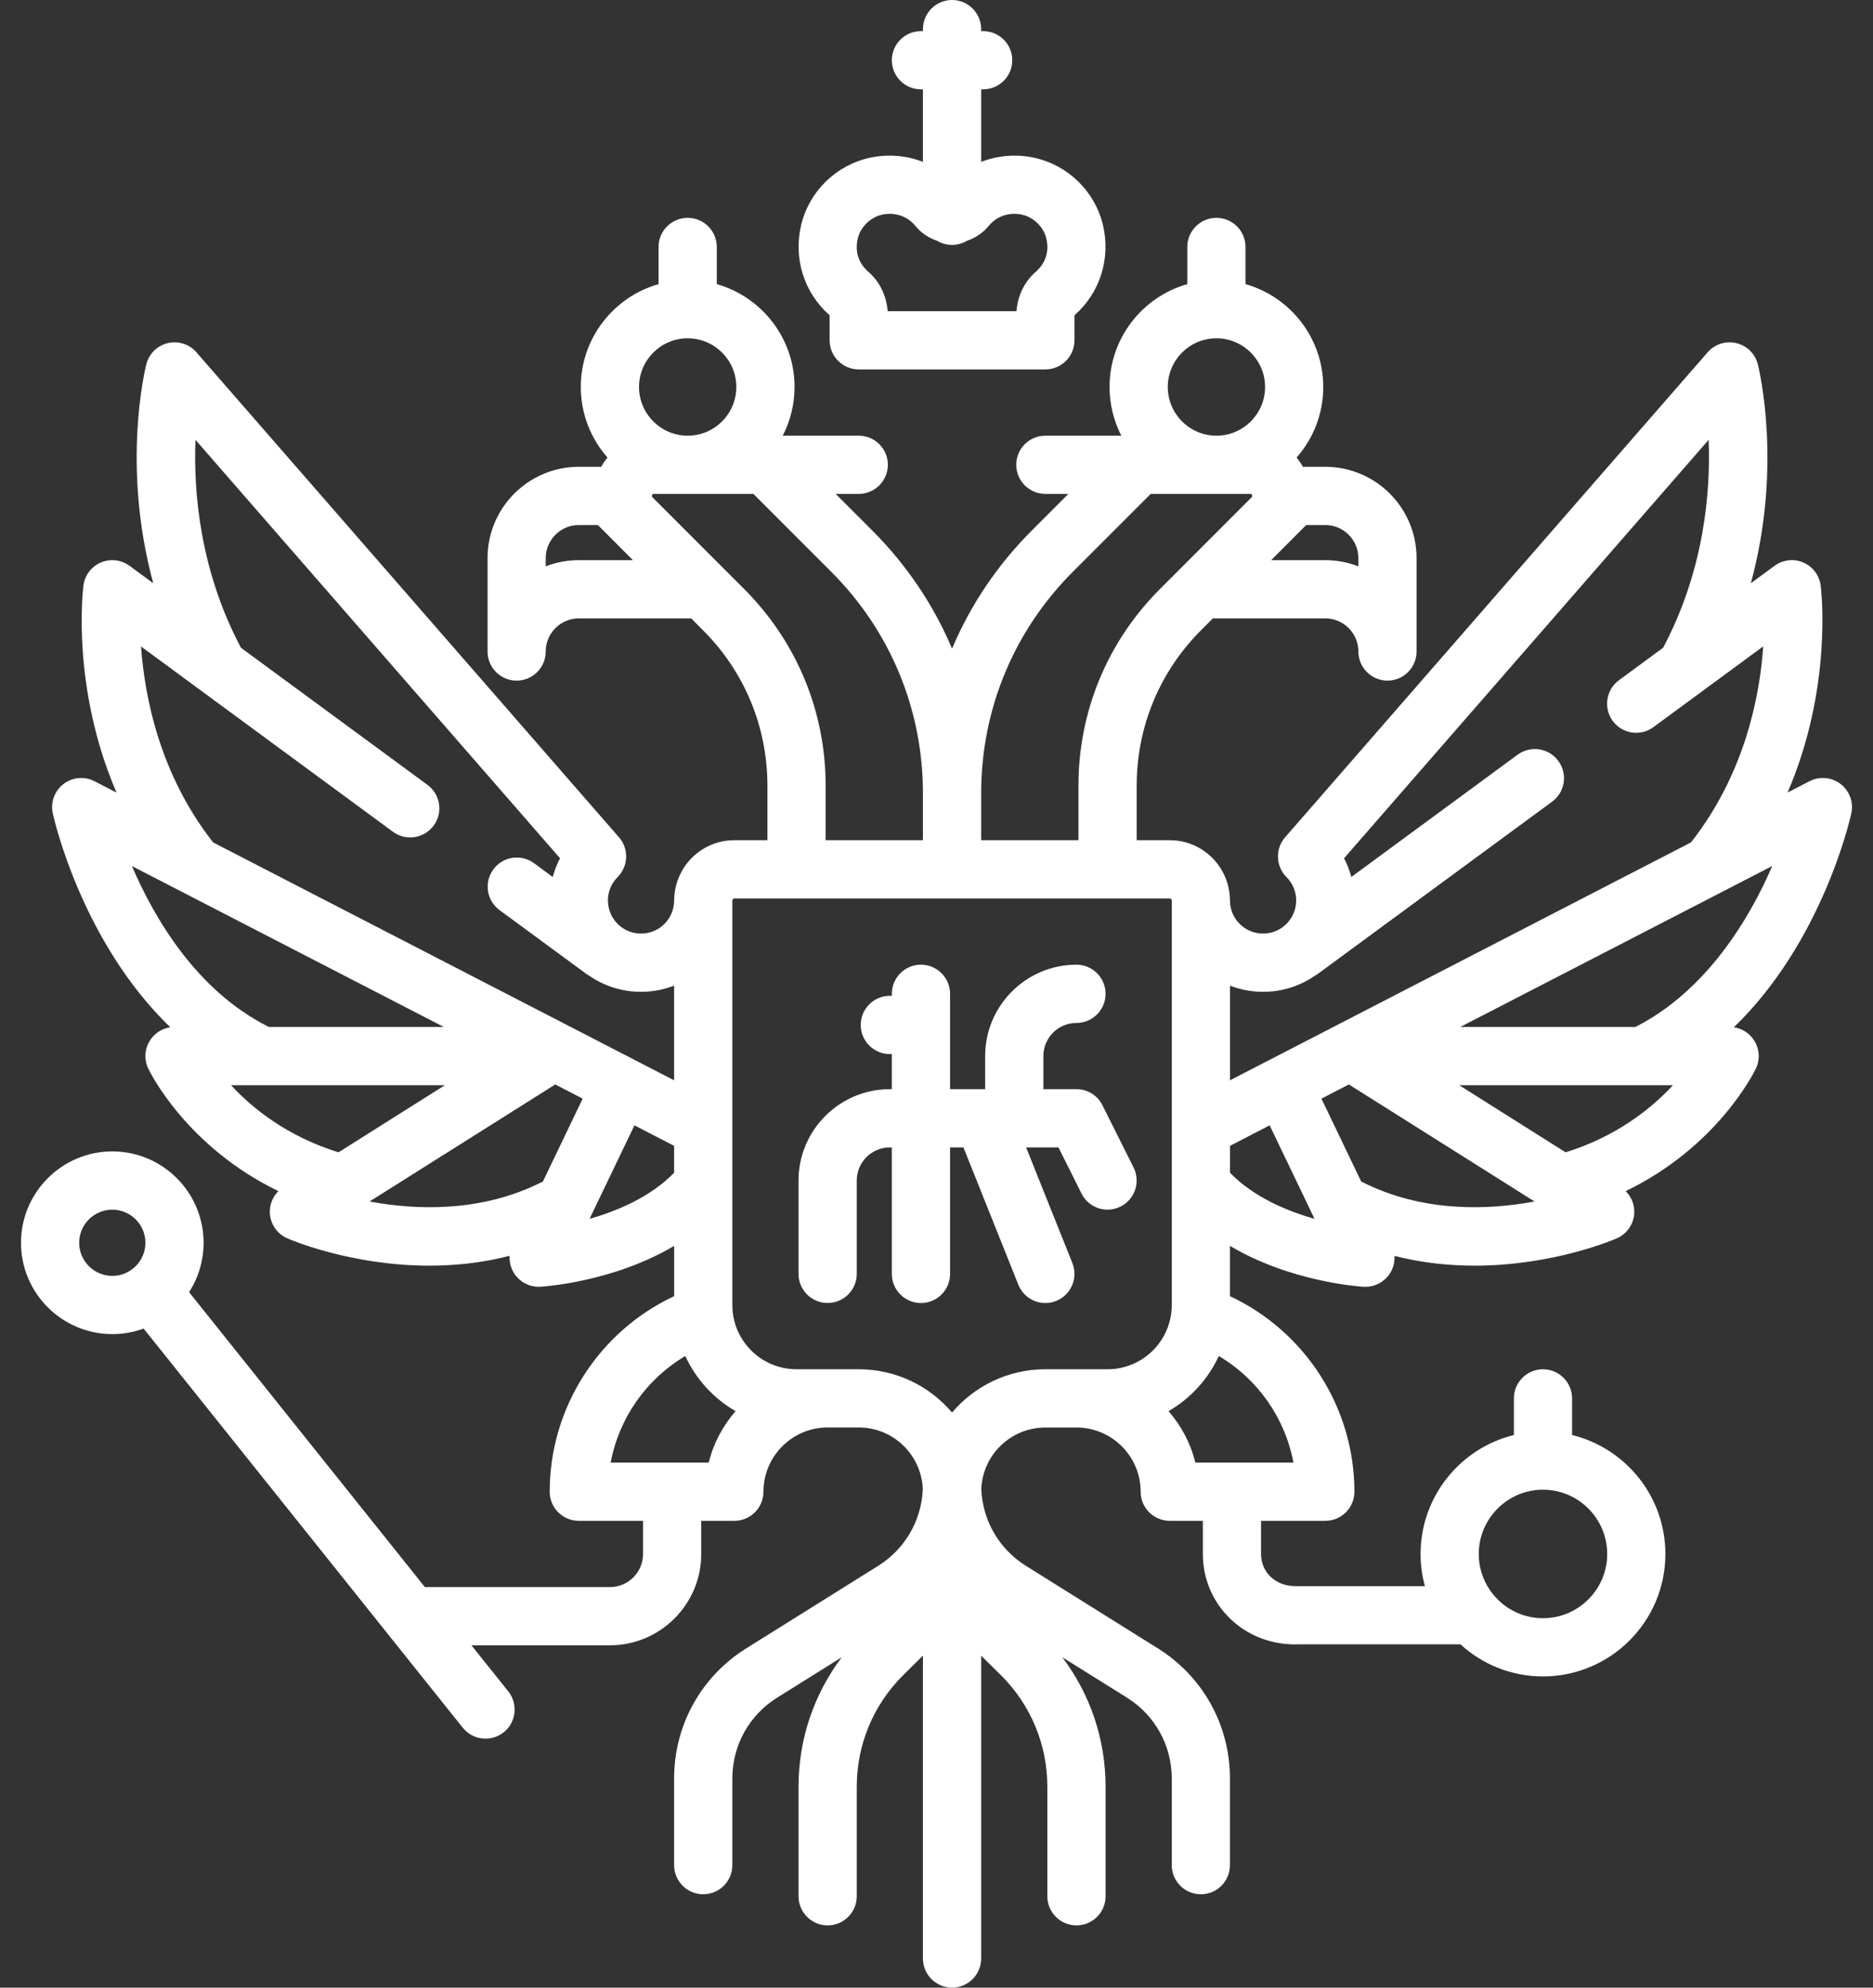
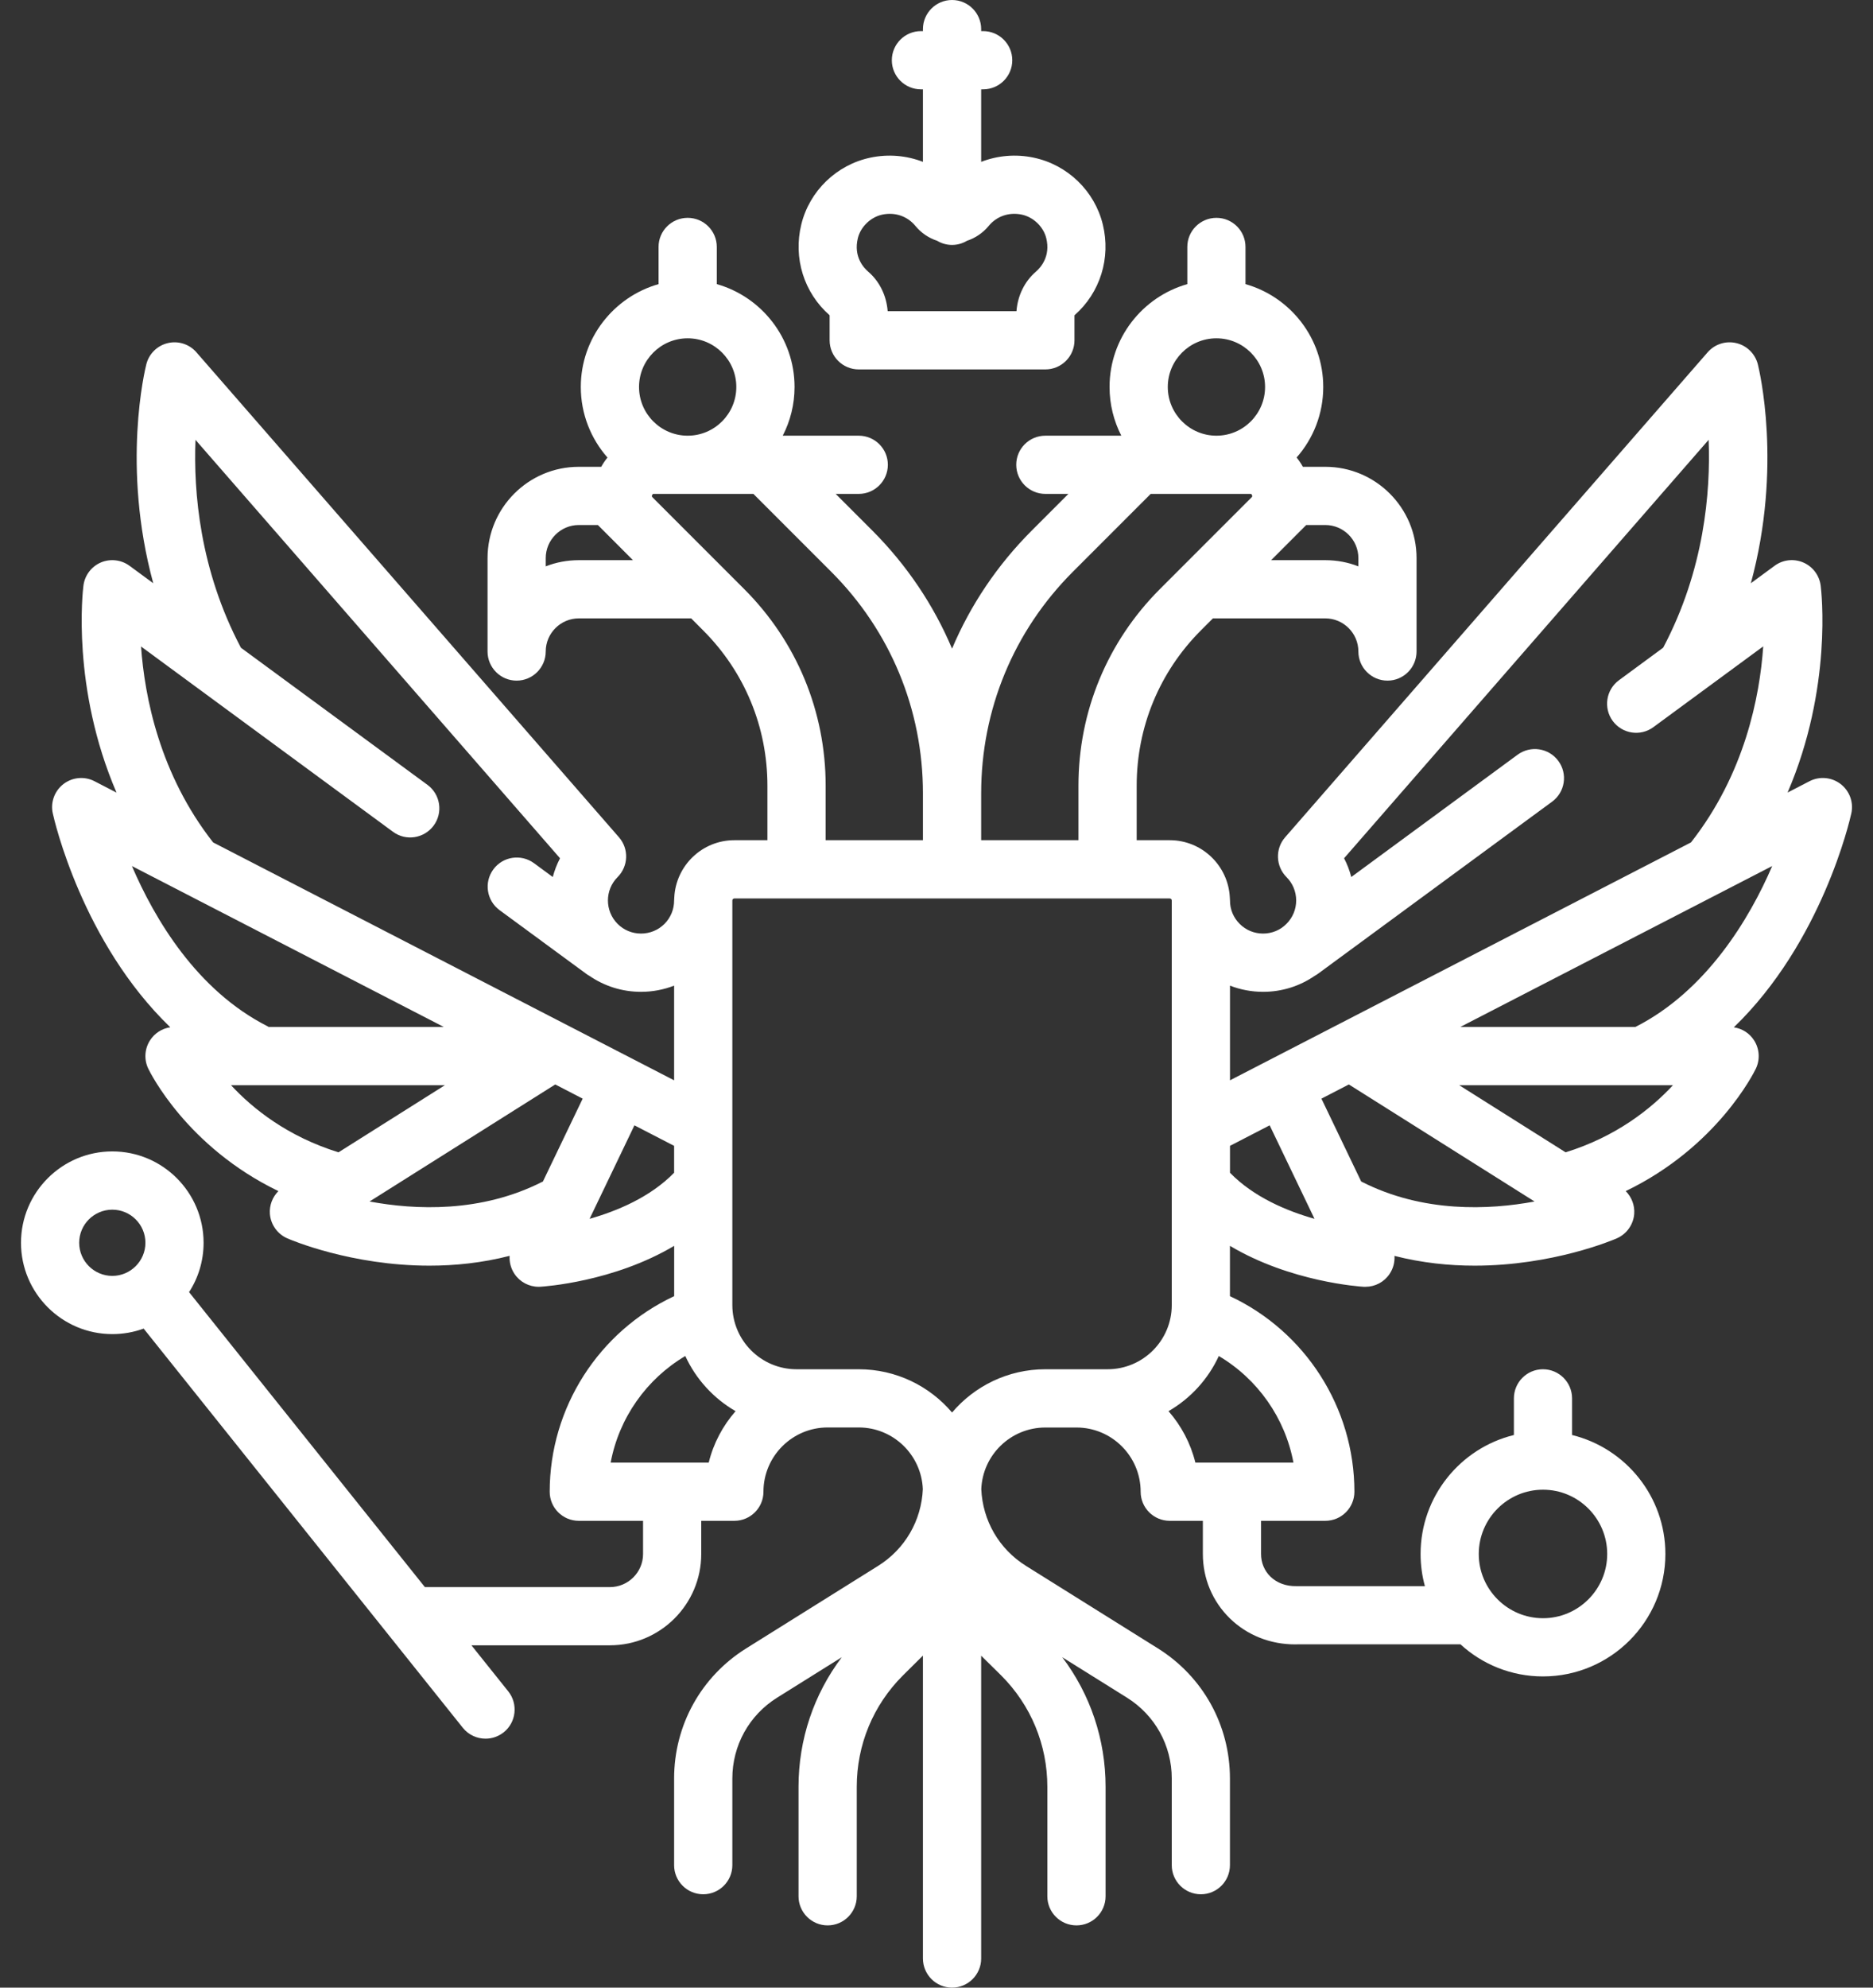
<svg xmlns="http://www.w3.org/2000/svg" width="33" height="35" viewBox="0 0 33 35" fill="none">
  <rect x="0" y="0" width="33" height="35" fill="#333333" stroke="none" />
  <path d="M32.618 14.322C32.661 14.128 32.587 13.927 32.43 13.806C32.272 13.685 32.059 13.665 31.882 13.756L31.495 13.956C32.29 12.11 32.09 10.404 32.078 10.312C32.055 10.132 31.939 9.977 31.772 9.905C31.605 9.833 31.412 9.855 31.266 9.963L30.848 10.27C31.409 8.21 30.993 6.505 30.971 6.415C30.924 6.23 30.778 6.086 30.593 6.042C30.407 5.997 30.212 6.06 30.087 6.203L22.642 14.744C22.465 14.947 22.476 15.253 22.666 15.444C22.776 15.554 22.837 15.7 22.837 15.856C22.837 16.012 22.776 16.158 22.666 16.268C22.556 16.379 22.41 16.439 22.254 16.439C22.098 16.439 21.951 16.379 21.841 16.268C21.731 16.158 21.67 16.012 21.671 15.856C21.671 15.838 21.67 15.821 21.668 15.803C21.64 15.243 21.177 14.795 20.61 14.795H20.027V13.836C20.027 12.802 20.429 11.83 21.16 11.099L21.37 10.889H23.35C23.671 10.889 23.933 11.151 23.933 11.472C23.933 11.755 24.163 11.985 24.446 11.985C24.729 11.985 24.958 11.755 24.958 11.472V9.828C24.958 8.941 24.237 8.22 23.35 8.22H22.955C22.923 8.162 22.886 8.107 22.845 8.056C23.137 7.725 23.314 7.29 23.314 6.814C23.314 5.954 22.734 5.227 21.944 5.003V4.348C21.944 4.065 21.715 3.836 21.432 3.836C21.149 3.836 20.919 4.065 20.919 4.348V5.003C20.129 5.227 19.549 5.954 19.549 6.814C19.549 7.123 19.624 7.414 19.756 7.672H18.418C18.135 7.672 17.905 7.901 17.905 8.184C17.905 8.467 18.135 8.697 18.418 8.697H18.824L18.177 9.344C17.57 9.951 17.098 10.655 16.774 11.422C16.45 10.655 15.977 9.951 15.371 9.344L14.724 8.697H15.13C15.413 8.697 15.643 8.467 15.643 8.184C15.643 7.901 15.413 7.672 15.13 7.672H13.791C13.924 7.414 13.999 7.123 13.999 6.814C13.999 5.954 13.418 5.227 12.629 5.003V4.348C12.629 4.065 12.399 3.836 12.116 3.836C11.833 3.836 11.603 4.065 11.603 4.348V5.003C10.814 5.227 10.233 5.954 10.233 6.814C10.233 7.29 10.411 7.725 10.703 8.057C10.662 8.107 10.625 8.162 10.593 8.22H10.198C9.311 8.22 8.59 8.941 8.59 9.828V11.472C8.59 11.755 8.819 11.985 9.102 11.985C9.385 11.985 9.615 11.755 9.615 11.472C9.615 11.151 9.877 10.889 10.198 10.889H12.178L12.387 11.099C13.119 11.83 13.521 12.802 13.521 13.836V14.795H12.938C12.371 14.795 11.908 15.243 11.88 15.803C11.878 15.821 11.877 15.838 11.877 15.856C11.877 16.012 11.817 16.158 11.707 16.269C11.596 16.379 11.45 16.439 11.294 16.439C11.138 16.439 10.992 16.379 10.882 16.269C10.654 16.041 10.654 15.671 10.882 15.444C11.072 15.253 11.083 14.947 10.906 14.744L3.461 6.204C3.336 6.06 3.141 5.997 2.955 6.042C2.77 6.086 2.624 6.23 2.578 6.415C2.555 6.505 2.139 8.21 2.7 10.27L2.282 9.963C2.136 9.856 1.943 9.834 1.776 9.905C1.609 9.977 1.493 10.132 1.47 10.312C1.458 10.404 1.258 12.11 2.053 13.957L1.666 13.757C1.489 13.665 1.276 13.685 1.118 13.806C0.961 13.927 0.887 14.128 0.93 14.322C0.954 14.434 1.446 16.591 3 18.089C2.853 18.111 2.721 18.195 2.641 18.323C2.547 18.472 2.536 18.659 2.612 18.817C2.643 18.882 3.29 20.195 4.905 20.974C4.801 21.078 4.744 21.224 4.755 21.375C4.77 21.564 4.888 21.73 5.062 21.806C5.13 21.836 6.193 22.287 7.567 22.287C8.013 22.287 8.491 22.239 8.979 22.114C8.972 22.225 9.001 22.337 9.065 22.432C9.16 22.574 9.32 22.659 9.491 22.659C9.5 22.659 9.51 22.659 9.52 22.658C9.586 22.654 10.809 22.574 11.878 21.938V22.824C10.553 23.443 9.685 24.784 9.685 26.268C9.685 26.551 9.915 26.78 10.198 26.78H11.33V27.364C11.33 27.685 11.068 27.947 10.746 27.947H7.486L3.331 22.753C3.493 22.503 3.587 22.204 3.587 21.884C3.587 20.997 2.866 20.275 1.979 20.275C1.092 20.275 0.37 20.997 0.37 21.884C0.37 22.771 1.092 23.492 1.979 23.492C2.172 23.492 2.359 23.458 2.531 23.395L8.154 30.424C8.255 30.55 8.404 30.616 8.555 30.616C8.667 30.616 8.78 30.579 8.875 30.504C9.096 30.327 9.131 30.004 8.955 29.783L8.306 28.972H10.746C11.633 28.972 12.355 28.25 12.355 27.364V26.78H12.938C13.221 26.78 13.451 26.551 13.451 26.268C13.451 25.644 13.958 25.136 14.582 25.136H15.13C15.738 25.136 16.235 25.619 16.259 26.222C16.235 26.776 15.945 27.277 15.472 27.573L13.149 29.025C12.352 29.522 11.877 30.38 11.877 31.318V32.843C11.877 33.127 12.107 33.356 12.39 33.356C12.673 33.356 12.903 33.127 12.903 32.843V31.318C12.903 30.735 13.198 30.203 13.692 29.894L14.831 29.182C14.337 29.837 14.069 30.631 14.069 31.465V33.391C14.069 33.674 14.299 33.904 14.582 33.904C14.865 33.904 15.095 33.674 15.095 33.391V31.465C15.095 30.724 15.383 30.027 15.908 29.503L16.261 29.153V34.487C16.261 34.77 16.491 35 16.774 35C17.057 35 17.287 34.77 17.287 34.487V29.155L17.64 29.503C18.164 30.027 18.453 30.724 18.453 31.465V33.391C18.453 33.675 18.683 33.904 18.966 33.904C19.249 33.904 19.479 33.675 19.479 33.391V31.465C19.479 30.631 19.211 29.837 18.716 29.182L19.856 29.894C20.35 30.203 20.645 30.736 20.645 31.318V32.843C20.645 33.127 20.875 33.356 21.158 33.356C21.441 33.356 21.67 33.127 21.67 32.843V31.318C21.67 30.38 21.195 29.522 20.399 29.025L18.076 27.573C17.602 27.277 17.313 26.776 17.289 26.222C17.313 25.619 17.809 25.137 18.418 25.137H18.966C19.59 25.137 20.097 25.644 20.097 26.268C20.097 26.551 20.327 26.78 20.61 26.78H21.193V27.364C21.193 27.796 21.362 28.198 21.669 28.498C21.973 28.794 22.38 28.956 22.819 28.956C22.833 28.956 22.846 28.956 22.859 28.955H25.732C26.115 29.306 26.626 29.52 27.185 29.52C28.375 29.52 29.342 28.553 29.342 27.364C29.342 26.351 28.64 25.5 27.698 25.269V24.624C27.698 24.341 27.468 24.111 27.185 24.111C26.902 24.111 26.673 24.341 26.673 24.624V25.269C25.73 25.5 25.029 26.351 25.029 27.364C25.029 27.56 25.055 27.749 25.105 27.93H22.853C22.849 27.93 22.844 27.93 22.84 27.93C22.661 27.934 22.5 27.875 22.384 27.763C22.277 27.659 22.218 27.517 22.218 27.364V26.78H23.35C23.633 26.78 23.863 26.551 23.863 26.268C23.863 24.784 22.995 23.443 21.67 22.824V21.938C22.739 22.575 23.962 22.655 24.027 22.659C24.038 22.659 24.047 22.659 24.058 22.659C24.228 22.659 24.388 22.575 24.483 22.432C24.547 22.337 24.576 22.225 24.569 22.115C25.057 22.239 25.535 22.287 25.98 22.287C27.355 22.287 28.418 21.836 28.486 21.806C28.66 21.73 28.778 21.564 28.793 21.375C28.804 21.224 28.747 21.078 28.643 20.974C30.258 20.196 30.905 18.882 30.936 18.818C31.012 18.659 31.001 18.472 30.907 18.323C30.827 18.195 30.695 18.111 30.548 18.09C32.102 16.591 32.594 14.434 32.618 14.322ZM1.979 22.467C1.657 22.467 1.395 22.205 1.395 21.884C1.395 21.562 1.657 21.301 1.979 21.301C2.3 21.301 2.562 21.562 2.562 21.884C2.562 22.205 2.3 22.467 1.979 22.467ZM27.186 26.232C27.809 26.232 28.317 26.74 28.317 27.364C28.317 27.987 27.809 28.495 27.186 28.495C26.562 28.495 26.054 27.987 26.054 27.364C26.054 26.74 26.562 26.232 27.186 26.232ZM23.014 9.245H23.35C23.671 9.245 23.933 9.507 23.933 9.828V9.973C23.752 9.902 23.555 9.864 23.35 9.864H22.396L23.014 9.245ZM21.432 5.957C21.904 5.957 22.289 6.342 22.289 6.814C22.289 7.287 21.905 7.672 21.432 7.672C20.959 7.672 20.575 7.287 20.575 6.814C20.575 6.342 20.959 5.957 21.432 5.957ZM17.287 13.969C17.287 12.496 17.86 11.111 18.902 10.069L20.274 8.697H22.027C22.039 8.697 22.05 8.697 22.059 8.719C22.068 8.741 22.06 8.749 22.052 8.757L20.435 10.374C19.511 11.299 19.001 12.528 19.001 13.836V14.795H17.287V13.969ZM10.198 9.864C9.993 9.864 9.796 9.902 9.615 9.973V9.828C9.615 9.507 9.877 9.245 10.198 9.245H10.534L11.152 9.864H10.198ZM12.116 5.957C12.589 5.957 12.973 6.342 12.973 6.814C12.973 7.287 12.589 7.672 12.116 7.672C11.643 7.672 11.259 7.287 11.259 6.814C11.259 6.342 11.643 5.957 12.116 5.957ZM13.113 10.374L11.496 8.757C11.488 8.749 11.48 8.741 11.489 8.719C11.498 8.697 11.509 8.697 11.521 8.697H13.274L14.646 10.069C15.688 11.111 16.261 12.496 16.261 13.969V14.795H14.547V13.836C14.547 12.528 14.037 11.299 13.113 10.374ZM6.924 14.647C7.152 14.815 7.473 14.765 7.641 14.537C7.809 14.309 7.76 13.988 7.531 13.82L4.245 11.406C3.519 10.035 3.408 8.658 3.444 7.745L9.867 15.113C9.812 15.218 9.77 15.328 9.739 15.443L9.409 15.2C9.18 15.032 8.859 15.081 8.692 15.309C8.524 15.537 8.573 15.858 8.801 16.026L10.329 17.148C10.346 17.162 10.365 17.172 10.384 17.183C10.65 17.366 10.964 17.465 11.294 17.465C11.497 17.465 11.694 17.427 11.877 17.356V19.023L3.755 14.834C2.813 13.634 2.548 12.27 2.485 11.384L6.924 14.647ZM2.324 15.25L7.818 18.083H4.733C4.726 18.079 4.718 18.074 4.711 18.07C3.465 17.438 2.724 16.181 2.324 15.25ZM4.07 19.109H7.839L5.964 20.291C5.067 20.013 4.455 19.524 4.07 19.109ZM9.565 20.806C9.562 20.807 9.558 20.809 9.555 20.81C8.476 21.358 7.318 21.307 6.511 21.157L9.783 19.096L10.266 19.346L9.565 20.806ZM10.388 21.462L11.178 19.816L11.877 20.177V20.651C11.459 21.079 10.876 21.324 10.388 21.462ZM12.487 25.755H10.759C10.906 24.97 11.388 24.284 12.074 23.878C12.262 24.286 12.573 24.625 12.96 24.849C12.736 25.105 12.57 25.414 12.487 25.755ZM19.514 24.111H18.418C17.76 24.111 17.17 24.407 16.774 24.873C16.378 24.407 15.788 24.111 15.13 24.111H14.034C13.41 24.111 12.903 23.604 12.903 22.98V15.856C12.903 15.837 12.919 15.821 12.938 15.821H20.61C20.629 15.821 20.645 15.837 20.645 15.856V22.98C20.645 23.604 20.138 24.111 19.514 24.111ZM22.789 25.755H21.061C20.977 25.414 20.812 25.105 20.588 24.849C20.975 24.625 21.286 24.286 21.474 23.878C22.16 24.284 22.642 24.97 22.789 25.755ZM21.671 17.356C21.854 17.427 22.051 17.465 22.254 17.465C22.584 17.465 22.898 17.366 23.164 17.183C23.183 17.172 23.201 17.162 23.22 17.148L27.347 14.116C27.575 13.948 27.624 13.627 27.456 13.399C27.288 13.171 26.968 13.122 26.739 13.289L23.808 15.443C23.778 15.328 23.736 15.218 23.681 15.113L30.104 7.745C30.14 8.658 30.029 10.035 29.303 11.405L28.524 11.978C28.296 12.146 28.247 12.466 28.414 12.695C28.582 12.923 28.903 12.972 29.131 12.804L31.066 11.382C31.005 12.265 30.741 13.627 29.793 14.834L21.671 19.023V17.356H21.671ZM21.671 20.651V20.177L22.37 19.816L23.16 21.462C22.671 21.324 22.088 21.079 21.671 20.651ZM23.993 20.81C23.99 20.809 23.986 20.807 23.983 20.806L23.282 19.346L23.765 19.096L27.037 21.157C26.23 21.307 25.072 21.358 23.993 20.81ZM27.584 20.291L25.709 19.109H29.476C29.09 19.524 28.478 20.014 27.584 20.291ZM28.815 18.083H25.73L31.224 15.25C30.824 16.181 30.061 17.451 28.815 18.083Z" fill="white" />
  <path d="M14.616 5.551C14.617 5.555 14.617 5.56 14.617 5.565V5.992C14.617 6.276 14.847 6.505 15.13 6.505H18.418C18.701 6.505 18.931 6.276 18.931 5.992V5.565C18.931 5.56 18.931 5.555 18.932 5.551C19.384 5.154 19.575 4.543 19.43 3.952C19.286 3.362 18.808 2.901 18.212 2.776C17.895 2.709 17.575 2.739 17.287 2.85V1.573H17.322C17.605 1.573 17.835 1.344 17.835 1.061C17.835 0.778 17.605 0.548 17.322 0.548H17.287V0.513C17.287 0.23 17.057 0 16.774 0C16.491 0 16.261 0.23 16.261 0.513V0.548H16.226C15.943 0.548 15.713 0.778 15.713 1.061C15.713 1.344 15.943 1.573 16.226 1.573H16.261V2.85C15.973 2.739 15.653 2.709 15.335 2.776C14.74 2.901 14.262 3.362 14.118 3.952C13.973 4.543 14.164 5.154 14.616 5.551ZM15.114 4.195C15.163 3.993 15.341 3.822 15.546 3.779C15.77 3.732 15.988 3.807 16.129 3.979C16.23 4.102 16.363 4.191 16.511 4.24C16.588 4.286 16.678 4.313 16.774 4.313C16.87 4.313 16.96 4.286 17.037 4.24C17.185 4.191 17.317 4.102 17.419 3.979C17.56 3.807 17.778 3.732 18.002 3.779C18.207 3.822 18.385 3.993 18.434 4.195C18.513 4.517 18.332 4.715 18.25 4.785C18.052 4.956 17.93 5.205 17.909 5.48H15.64C15.618 5.205 15.497 4.956 15.298 4.785C15.216 4.715 15.035 4.518 15.114 4.195Z" fill="white" />
-   <path d="M18.079 20.205H18.649L19.055 21.017C19.145 21.197 19.326 21.301 19.514 21.301C19.591 21.301 19.669 21.283 19.743 21.246C19.996 21.12 20.099 20.812 19.972 20.558L19.424 19.463C19.338 19.289 19.16 19.179 18.966 19.179H18.383V18.596C18.383 18.274 18.644 18.013 18.966 18.013C19.249 18.013 19.479 17.783 19.479 17.5C19.479 17.217 19.249 16.987 18.966 16.987C18.079 16.987 17.357 17.709 17.357 18.596V19.179H17.333C17.332 19.179 17.331 19.179 17.33 19.179H17.322H16.739V17.5C16.739 17.217 16.509 16.987 16.226 16.987C15.943 16.987 15.713 17.217 15.713 17.5V17.535H15.678C15.395 17.535 15.165 17.765 15.165 18.048C15.165 18.331 15.395 18.561 15.678 18.561H15.713V19.179H15.678C14.791 19.179 14.069 19.901 14.069 20.788V22.432C14.069 22.715 14.299 22.944 14.582 22.944C14.865 22.944 15.095 22.715 15.095 22.432V20.788C15.095 20.466 15.356 20.205 15.678 20.205H15.713V22.432C15.713 22.715 15.943 22.945 16.226 22.945C16.509 22.945 16.739 22.715 16.739 22.432V20.205H16.975L17.942 22.622C18.022 22.823 18.215 22.945 18.418 22.945C18.481 22.945 18.546 22.933 18.608 22.908C18.871 22.803 18.999 22.504 18.894 22.241L18.079 20.205Z" fill="white" />
</svg>